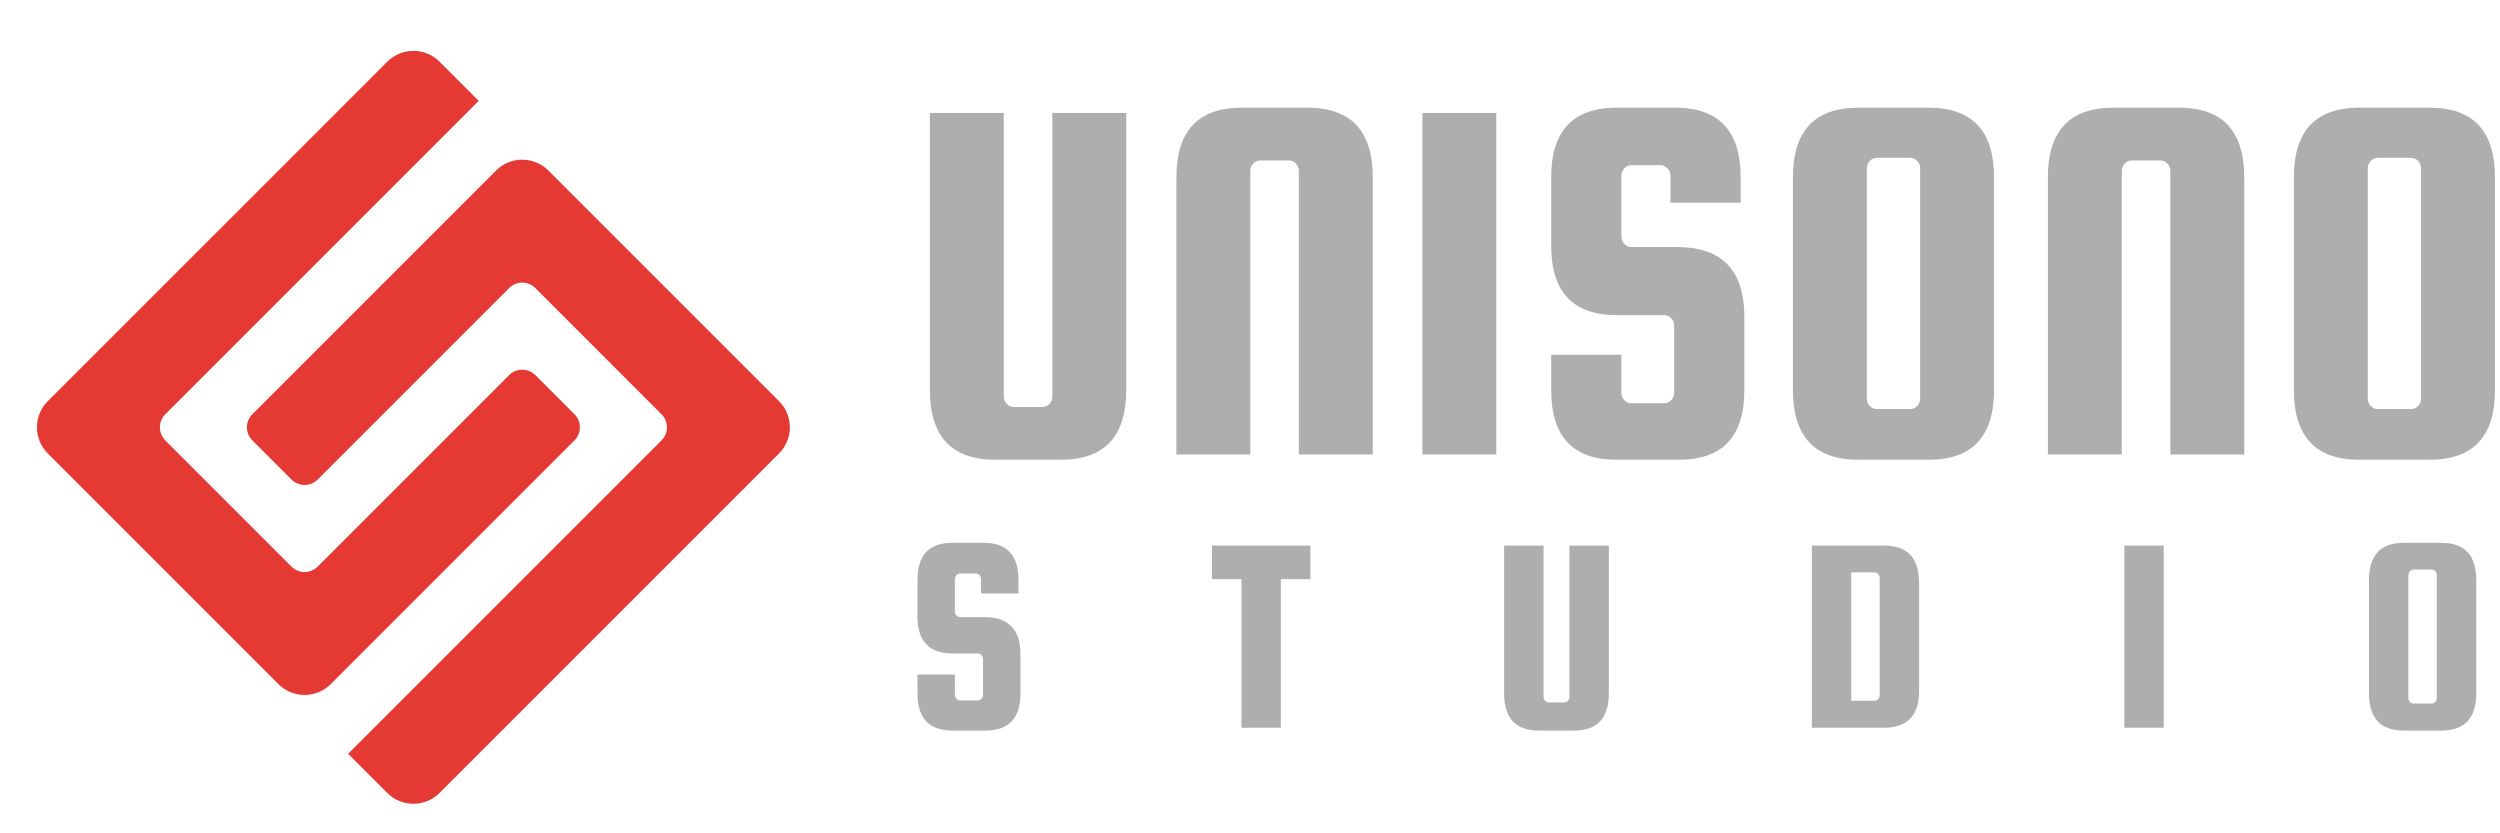
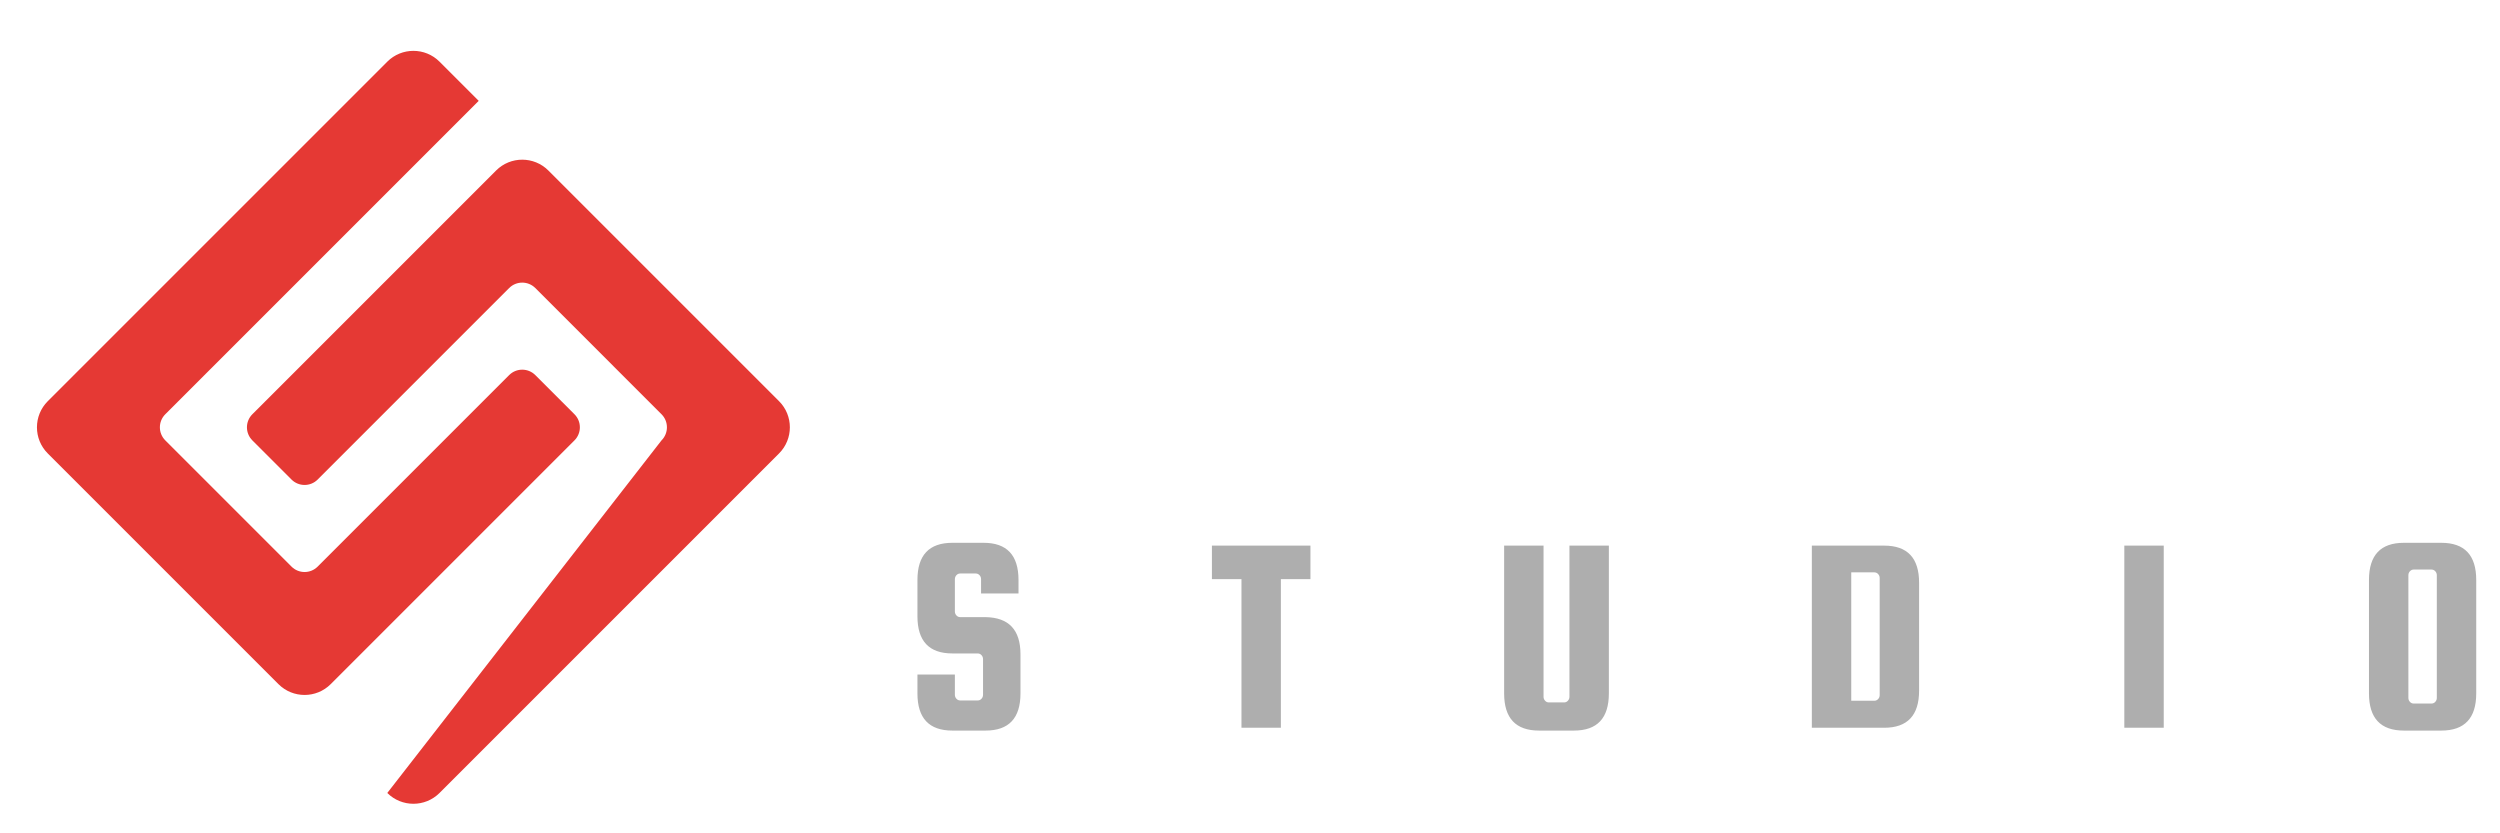
<svg xmlns="http://www.w3.org/2000/svg" style="isolation:isolate" viewBox="0 0 600 200" width="600pt" height="200pt">
  <g filter="url(#2fY7FoBdSmsDnEnkbdqfKl0GFhMCT56x)">
    <path d=" M 6.463 91.288 L 87.95 9.801 C 91.409 6.342 97.027 6.342 100.486 9.801 L 109.889 19.204 L 34.67 94.422 C 32.94 96.152 32.94 98.961 34.67 100.691 L 64.966 130.987 C 66.696 132.717 69.505 132.717 71.234 130.987 L 117.201 85.02 C 118.931 83.29 121.74 83.29 123.47 85.02 L 132.872 94.422 C 134.602 96.152 134.602 98.961 132.872 100.691 L 74.369 159.194 C 70.909 162.654 65.292 162.654 61.832 159.194 L 6.463 103.825 C 3.003 100.365 3.003 94.748 6.463 91.288 Z " fill="rgb(229,57,52)" />
-     <path d=" M 181.973 103.825 L 100.486 185.312 C 97.027 188.771 91.409 188.771 87.95 185.312 L 78.548 175.909 L 153.766 100.691 C 155.496 98.961 155.496 96.152 153.766 94.423 L 123.47 64.126 C 121.74 62.396 118.931 62.396 117.201 64.126 L 71.235 110.093 C 69.505 111.823 66.696 111.823 64.966 110.093 L 55.564 100.691 C 53.834 98.961 53.834 96.152 55.564 94.422 L 114.067 35.919 C 117.527 32.46 123.144 32.46 126.604 35.919 L 181.973 91.288 C 185.432 94.748 185.432 100.365 181.973 103.825 Z " fill="rgb(229,57,52)" />
+     <path d=" M 181.973 103.825 L 100.486 185.312 C 97.027 188.771 91.409 188.771 87.95 185.312 L 153.766 100.691 C 155.496 98.961 155.496 96.152 153.766 94.423 L 123.47 64.126 C 121.74 62.396 118.931 62.396 117.201 64.126 L 71.235 110.093 C 69.505 111.823 66.696 111.823 64.966 110.093 L 55.564 100.691 C 53.834 98.961 53.834 96.152 55.564 94.422 L 114.067 35.919 C 117.527 32.46 123.144 32.46 126.604 35.919 L 181.973 91.288 C 185.432 94.748 185.432 100.365 181.973 103.825 Z " fill="rgb(229,57,52)" />
  </g>
  <defs>
    <filter id="2fY7FoBdSmsDnEnkbdqfKl0GFhMCT56x" x="-200%" y="-200%" width="400%" height="400%" filterUnits="objectBoundingBox" color-interpolation-filters="sRGB">
      <feGaussianBlur in="SourceGraphic" stdDeviation="4.294" />
      <feOffset dx="5" dy="5" result="pf_100_offsetBlur" />
      <feFlood flood-color="#000000" flood-opacity="0.3" />
      <feComposite in2="pf_100_offsetBlur" operator="in" result="pf_100_dropShadow" />
      <feBlend in="SourceGraphic" in2="pf_100_dropShadow" mode="normal" />
    </filter>
  </defs>
  <g>
-     <path d=" M 252.564 95.141 L 252.564 27.111 L 270.299 27.111 L 270.299 93.62 L 270.299 93.62 Q 270.299 110.343 254.59 110.343 L 254.59 110.343 L 238.882 110.343 L 238.882 110.343 Q 223.173 110.343 223.173 93.62 L 223.173 93.62 L 223.173 27.111 L 240.908 27.111 L 240.908 95.141 L 240.908 95.141 Q 240.908 96.154 241.605 96.914 L 241.605 96.914 L 241.605 96.914 Q 242.302 97.674 243.315 97.674 L 243.315 97.674 L 250.157 97.674 L 250.157 97.674 Q 251.17 97.674 251.867 96.914 L 251.867 96.914 L 251.867 96.914 Q 252.564 96.154 252.564 95.141 L 252.564 95.141 L 252.564 95.141 Z  M 329.461 42.566 L 329.461 109.076 L 311.726 109.076 L 311.726 41.046 L 311.726 41.046 Q 311.726 40.033 311.029 39.272 L 311.029 39.272 L 311.029 39.272 Q 310.332 38.512 309.318 38.512 L 309.318 38.512 L 302.477 38.512 L 302.477 38.512 Q 301.464 38.512 300.767 39.272 L 300.767 39.272 L 300.767 39.272 Q 300.07 40.033 300.07 41.046 L 300.07 41.046 L 300.07 109.076 L 282.335 109.076 L 282.335 42.566 L 282.335 42.566 Q 282.335 25.844 298.044 25.844 L 298.044 25.844 L 313.752 25.844 L 313.752 25.844 Q 329.461 25.844 329.461 42.566 L 329.461 42.566 L 329.461 42.566 Z  M 341.37 27.111 L 359.106 27.111 L 359.106 109.076 L 341.37 109.076 L 341.37 27.111 L 341.37 27.111 Z  M 417.761 42.566 L 417.761 48.647 L 400.912 48.647 L 400.912 42.186 L 400.912 42.186 Q 400.912 41.173 400.215 40.413 L 400.215 40.413 L 400.215 40.413 Q 399.518 39.652 398.505 39.652 L 398.505 39.652 L 391.537 39.652 L 391.537 39.652 Q 390.524 39.652 389.827 40.413 L 389.827 40.413 L 389.827 40.413 Q 389.13 41.173 389.13 42.186 L 389.13 42.186 L 389.13 56.755 L 389.13 56.755 Q 389.13 57.768 389.827 58.529 L 389.827 58.529 L 389.827 58.529 Q 390.524 59.289 391.537 59.289 L 391.537 59.289 L 402.939 59.289 L 402.939 59.289 Q 418.648 59.542 418.648 76.011 L 418.648 76.011 L 418.648 93.62 L 418.648 93.62 Q 418.648 110.343 402.939 110.343 L 402.939 110.343 L 387.99 110.343 L 387.99 110.343 Q 372.281 110.343 372.281 93.62 L 372.281 93.62 L 372.281 85.132 L 389.13 85.132 L 389.13 94.254 L 389.13 94.254 Q 389.13 95.267 389.827 96.027 L 389.827 96.027 L 389.827 96.027 Q 390.524 96.788 391.537 96.788 L 391.537 96.788 L 399.392 96.788 L 399.392 96.788 Q 400.405 96.788 401.102 96.027 L 401.102 96.027 L 401.102 96.027 Q 401.799 95.267 401.799 94.254 L 401.799 94.254 L 401.799 78.165 L 401.799 78.165 Q 401.799 77.151 401.102 76.391 L 401.102 76.391 L 401.102 76.391 Q 400.405 75.631 399.392 75.631 L 399.392 75.631 L 387.99 75.631 L 387.99 75.631 Q 372.281 75.631 372.281 58.909 L 372.281 58.909 L 372.281 42.566 L 372.281 42.566 Q 372.281 25.844 387.99 25.844 L 387.99 25.844 L 402.052 25.844 L 402.052 25.844 Q 417.761 25.844 417.761 42.566 L 417.761 42.566 L 417.761 42.566 Z  M 478.57 42.566 L 478.57 42.566 L 478.57 93.62 L 478.57 93.62 Q 478.57 110.343 462.861 110.343 L 462.861 110.343 L 446.012 110.343 L 446.012 110.343 Q 430.303 110.343 430.303 93.62 L 430.303 93.62 L 430.303 42.566 L 430.303 42.566 Q 430.303 25.844 446.012 25.844 L 446.012 25.844 L 462.861 25.844 L 462.861 25.844 Q 478.57 25.844 478.57 42.566 Z  M 460.834 95.647 L 460.834 95.647 L 460.834 40.413 L 460.834 40.413 Q 460.834 39.399 460.137 38.639 L 460.137 38.639 L 460.137 38.639 Q 459.44 37.879 458.427 37.879 L 458.427 37.879 L 450.446 37.879 L 450.446 37.879 Q 449.432 37.879 448.736 38.639 L 448.736 38.639 L 448.736 38.639 Q 448.039 39.399 448.039 40.413 L 448.039 40.413 L 448.039 95.647 L 448.039 95.647 Q 448.039 96.661 448.736 97.421 L 448.736 97.421 L 448.736 97.421 Q 449.432 98.181 450.446 98.181 L 450.446 98.181 L 458.427 98.181 L 458.427 98.181 Q 459.44 98.181 460.137 97.421 L 460.137 97.421 L 460.137 97.421 Q 460.834 96.661 460.834 95.647 Z  M 538.619 42.566 L 538.619 109.076 L 520.883 109.076 L 520.883 41.046 L 520.883 41.046 Q 520.883 40.033 520.186 39.272 L 520.186 39.272 L 520.186 39.272 Q 519.489 38.512 518.476 38.512 L 518.476 38.512 L 511.635 38.512 L 511.635 38.512 Q 510.621 38.512 509.925 39.272 L 509.925 39.272 L 509.925 39.272 Q 509.228 40.033 509.228 41.046 L 509.228 41.046 L 509.228 109.076 L 491.492 109.076 L 491.492 42.566 L 491.492 42.566 Q 491.492 25.844 507.201 25.844 L 507.201 25.844 L 522.91 25.844 L 522.91 25.844 Q 538.619 25.844 538.619 42.566 L 538.619 42.566 L 538.619 42.566 Z  M 598.794 42.566 L 598.794 42.566 L 598.794 93.62 L 598.794 93.62 Q 598.794 110.343 583.085 110.343 L 583.085 110.343 L 566.236 110.343 L 566.236 110.343 Q 550.527 110.343 550.527 93.62 L 550.527 93.62 L 550.527 42.566 L 550.527 42.566 Q 550.527 25.844 566.236 25.844 L 566.236 25.844 L 583.085 25.844 L 583.085 25.844 Q 598.794 25.844 598.794 42.566 Z  M 581.058 95.647 L 581.058 95.647 L 581.058 40.413 L 581.058 40.413 Q 581.058 39.399 580.362 38.639 L 580.362 38.639 L 580.362 38.639 Q 579.665 37.879 578.651 37.879 L 578.651 37.879 L 570.67 37.879 L 570.67 37.879 Q 569.657 37.879 568.96 38.639 L 568.96 38.639 L 568.96 38.639 Q 568.263 39.399 568.263 40.413 L 568.263 40.413 L 568.263 95.647 L 568.263 95.647 Q 568.263 96.661 568.96 97.421 L 568.96 97.421 L 568.96 97.421 Q 569.657 98.181 570.67 98.181 L 570.67 98.181 L 578.651 98.181 L 578.651 98.181 Q 579.665 98.181 580.362 97.421 L 580.362 97.421 L 580.362 97.421 Q 581.058 96.661 581.058 95.647 Z " fill="rgb(174,174,174)" />
    <path d=" M 244.441 139.192 L 244.441 142.435 L 235.455 142.435 L 235.455 138.989 L 235.455 138.989 Q 235.455 138.448 235.084 138.043 L 235.084 138.043 L 235.084 138.043 Q 234.712 137.638 234.171 137.638 L 234.171 137.638 L 230.455 137.638 L 230.455 137.638 Q 229.915 137.638 229.543 138.043 L 229.543 138.043 L 229.543 138.043 Q 229.172 138.448 229.172 138.989 L 229.172 138.989 L 229.172 146.759 L 229.172 146.759 Q 229.172 147.299 229.543 147.705 L 229.543 147.705 L 229.543 147.705 Q 229.915 148.11 230.455 148.11 L 230.455 148.11 L 236.536 148.11 L 236.536 148.11 Q 244.914 148.245 244.914 157.029 L 244.914 157.029 L 244.914 166.42 L 244.914 166.42 Q 244.914 175.339 236.536 175.339 L 236.536 175.339 L 228.564 175.339 L 228.564 175.339 Q 220.185 175.339 220.185 166.42 L 220.185 166.42 L 220.185 161.894 L 229.172 161.894 L 229.172 166.758 L 229.172 166.758 Q 229.172 167.299 229.543 167.704 L 229.543 167.704 L 229.543 167.704 Q 229.915 168.11 230.455 168.11 L 230.455 168.11 L 234.644 168.11 L 234.644 168.11 Q 235.185 168.11 235.557 167.704 L 235.557 167.704 L 235.557 167.704 Q 235.928 167.299 235.928 166.758 L 235.928 166.758 L 235.928 158.177 L 235.928 158.177 Q 235.928 157.637 235.557 157.232 L 235.557 157.232 L 235.557 157.232 Q 235.185 156.826 234.644 156.826 L 234.644 156.826 L 228.564 156.826 L 228.564 156.826 Q 220.185 156.826 220.185 147.908 L 220.185 147.908 L 220.185 139.192 L 220.185 139.192 Q 220.185 130.273 228.564 130.273 L 228.564 130.273 L 236.063 130.273 L 236.063 130.273 Q 244.441 130.273 244.441 139.192 L 244.441 139.192 L 244.441 139.192 Z  M 297.953 138.989 L 290.859 138.989 L 290.859 130.949 L 314.507 130.949 L 314.507 138.989 L 307.412 138.989 L 307.412 174.663 L 297.953 174.663 L 297.953 138.989 L 297.953 138.989 Z  M 376.667 167.231 L 376.667 130.949 L 386.126 130.949 L 386.126 166.42 L 386.126 166.42 Q 386.126 175.339 377.748 175.339 L 377.748 175.339 L 369.37 175.339 L 369.37 175.339 Q 360.992 175.339 360.992 166.42 L 360.992 166.42 L 360.992 130.949 L 370.451 130.949 L 370.451 167.231 L 370.451 167.231 Q 370.451 167.772 370.823 168.177 L 370.823 168.177 L 370.823 168.177 Q 371.194 168.583 371.735 168.583 L 371.735 168.583 L 375.383 168.583 L 375.383 168.583 Q 375.924 168.583 376.295 168.177 L 376.295 168.177 L 376.295 168.177 Q 376.667 167.772 376.667 167.231 L 376.667 167.231 L 376.667 167.231 Z  M 434.841 130.949 L 452.205 130.949 L 452.205 130.949 Q 460.583 130.949 460.583 139.867 L 460.583 139.867 L 460.583 165.745 L 460.583 165.745 Q 460.583 174.663 452.205 174.663 L 452.205 174.663 L 434.841 174.663 L 434.841 130.949 L 434.841 130.949 Z  M 451.124 166.826 L 451.124 166.826 L 451.124 138.719 L 451.124 138.719 Q 451.124 138.178 450.753 137.773 L 450.753 137.773 L 450.753 137.773 Q 450.381 137.367 449.84 137.367 L 449.84 137.367 L 444.3 137.367 L 444.3 168.177 L 449.84 168.177 L 449.84 168.177 Q 450.381 168.177 450.753 167.772 L 450.753 167.772 L 450.753 167.772 Q 451.124 167.366 451.124 166.826 Z  M 509.838 130.949 L 519.298 130.949 L 519.298 174.663 L 509.838 174.663 L 509.838 130.949 L 509.838 130.949 Z  M 594.295 139.192 L 594.295 139.192 L 594.295 166.42 L 594.295 166.42 Q 594.295 175.339 585.917 175.339 L 585.917 175.339 L 576.931 175.339 L 576.931 175.339 Q 568.553 175.339 568.553 166.42 L 568.553 166.42 L 568.553 139.192 L 568.553 139.192 Q 568.553 130.273 576.931 130.273 L 576.931 130.273 L 585.917 130.273 L 585.917 130.273 Q 594.295 130.273 594.295 139.192 Z  M 584.836 167.502 L 584.836 167.502 L 584.836 138.043 L 584.836 138.043 Q 584.836 137.502 584.465 137.097 L 584.465 137.097 L 584.465 137.097 Q 584.093 136.692 583.552 136.692 L 583.552 136.692 L 579.296 136.692 L 579.296 136.692 Q 578.755 136.692 578.384 137.097 L 578.384 137.097 L 578.384 137.097 Q 578.012 137.502 578.012 138.043 L 578.012 138.043 L 578.012 167.502 L 578.012 167.502 Q 578.012 168.042 578.384 168.447 L 578.384 168.447 L 578.384 168.447 Q 578.755 168.853 579.296 168.853 L 579.296 168.853 L 583.552 168.853 L 583.552 168.853 Q 584.093 168.853 584.465 168.447 L 584.465 168.447 L 584.465 168.447 Q 584.836 168.042 584.836 167.502 Z " fill="rgb(174,174,174)" />
  </g>
</svg>